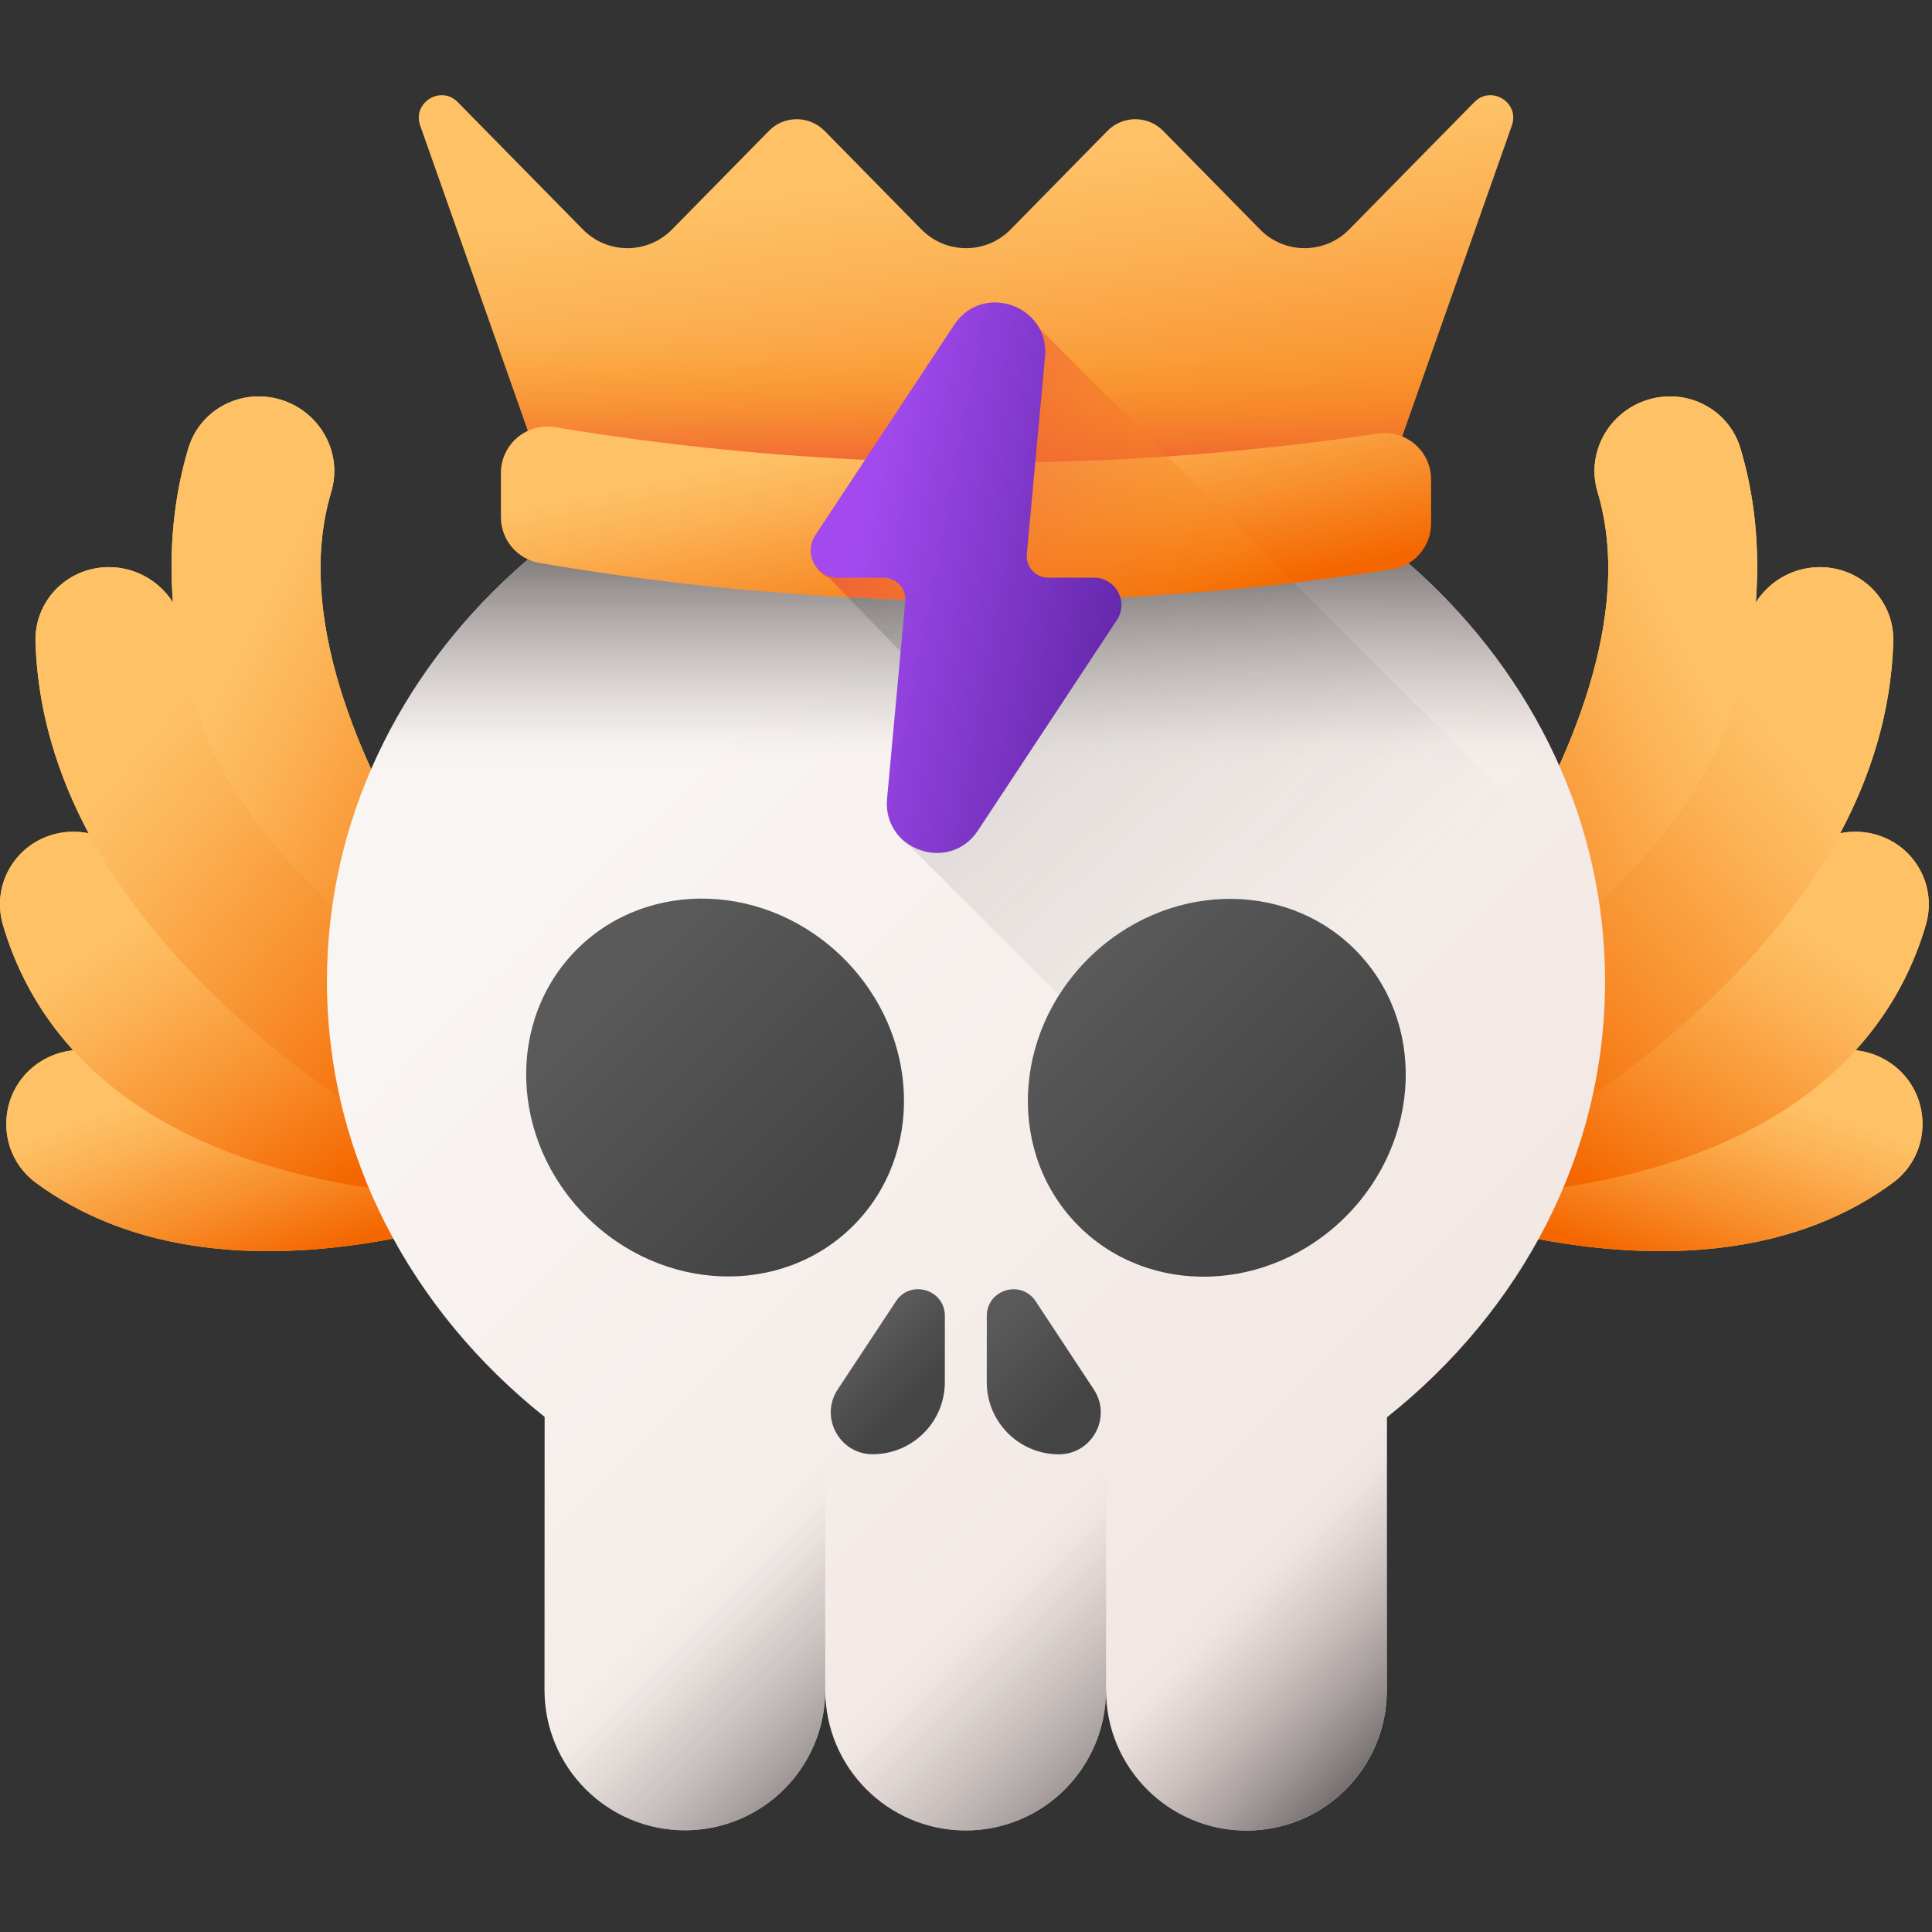
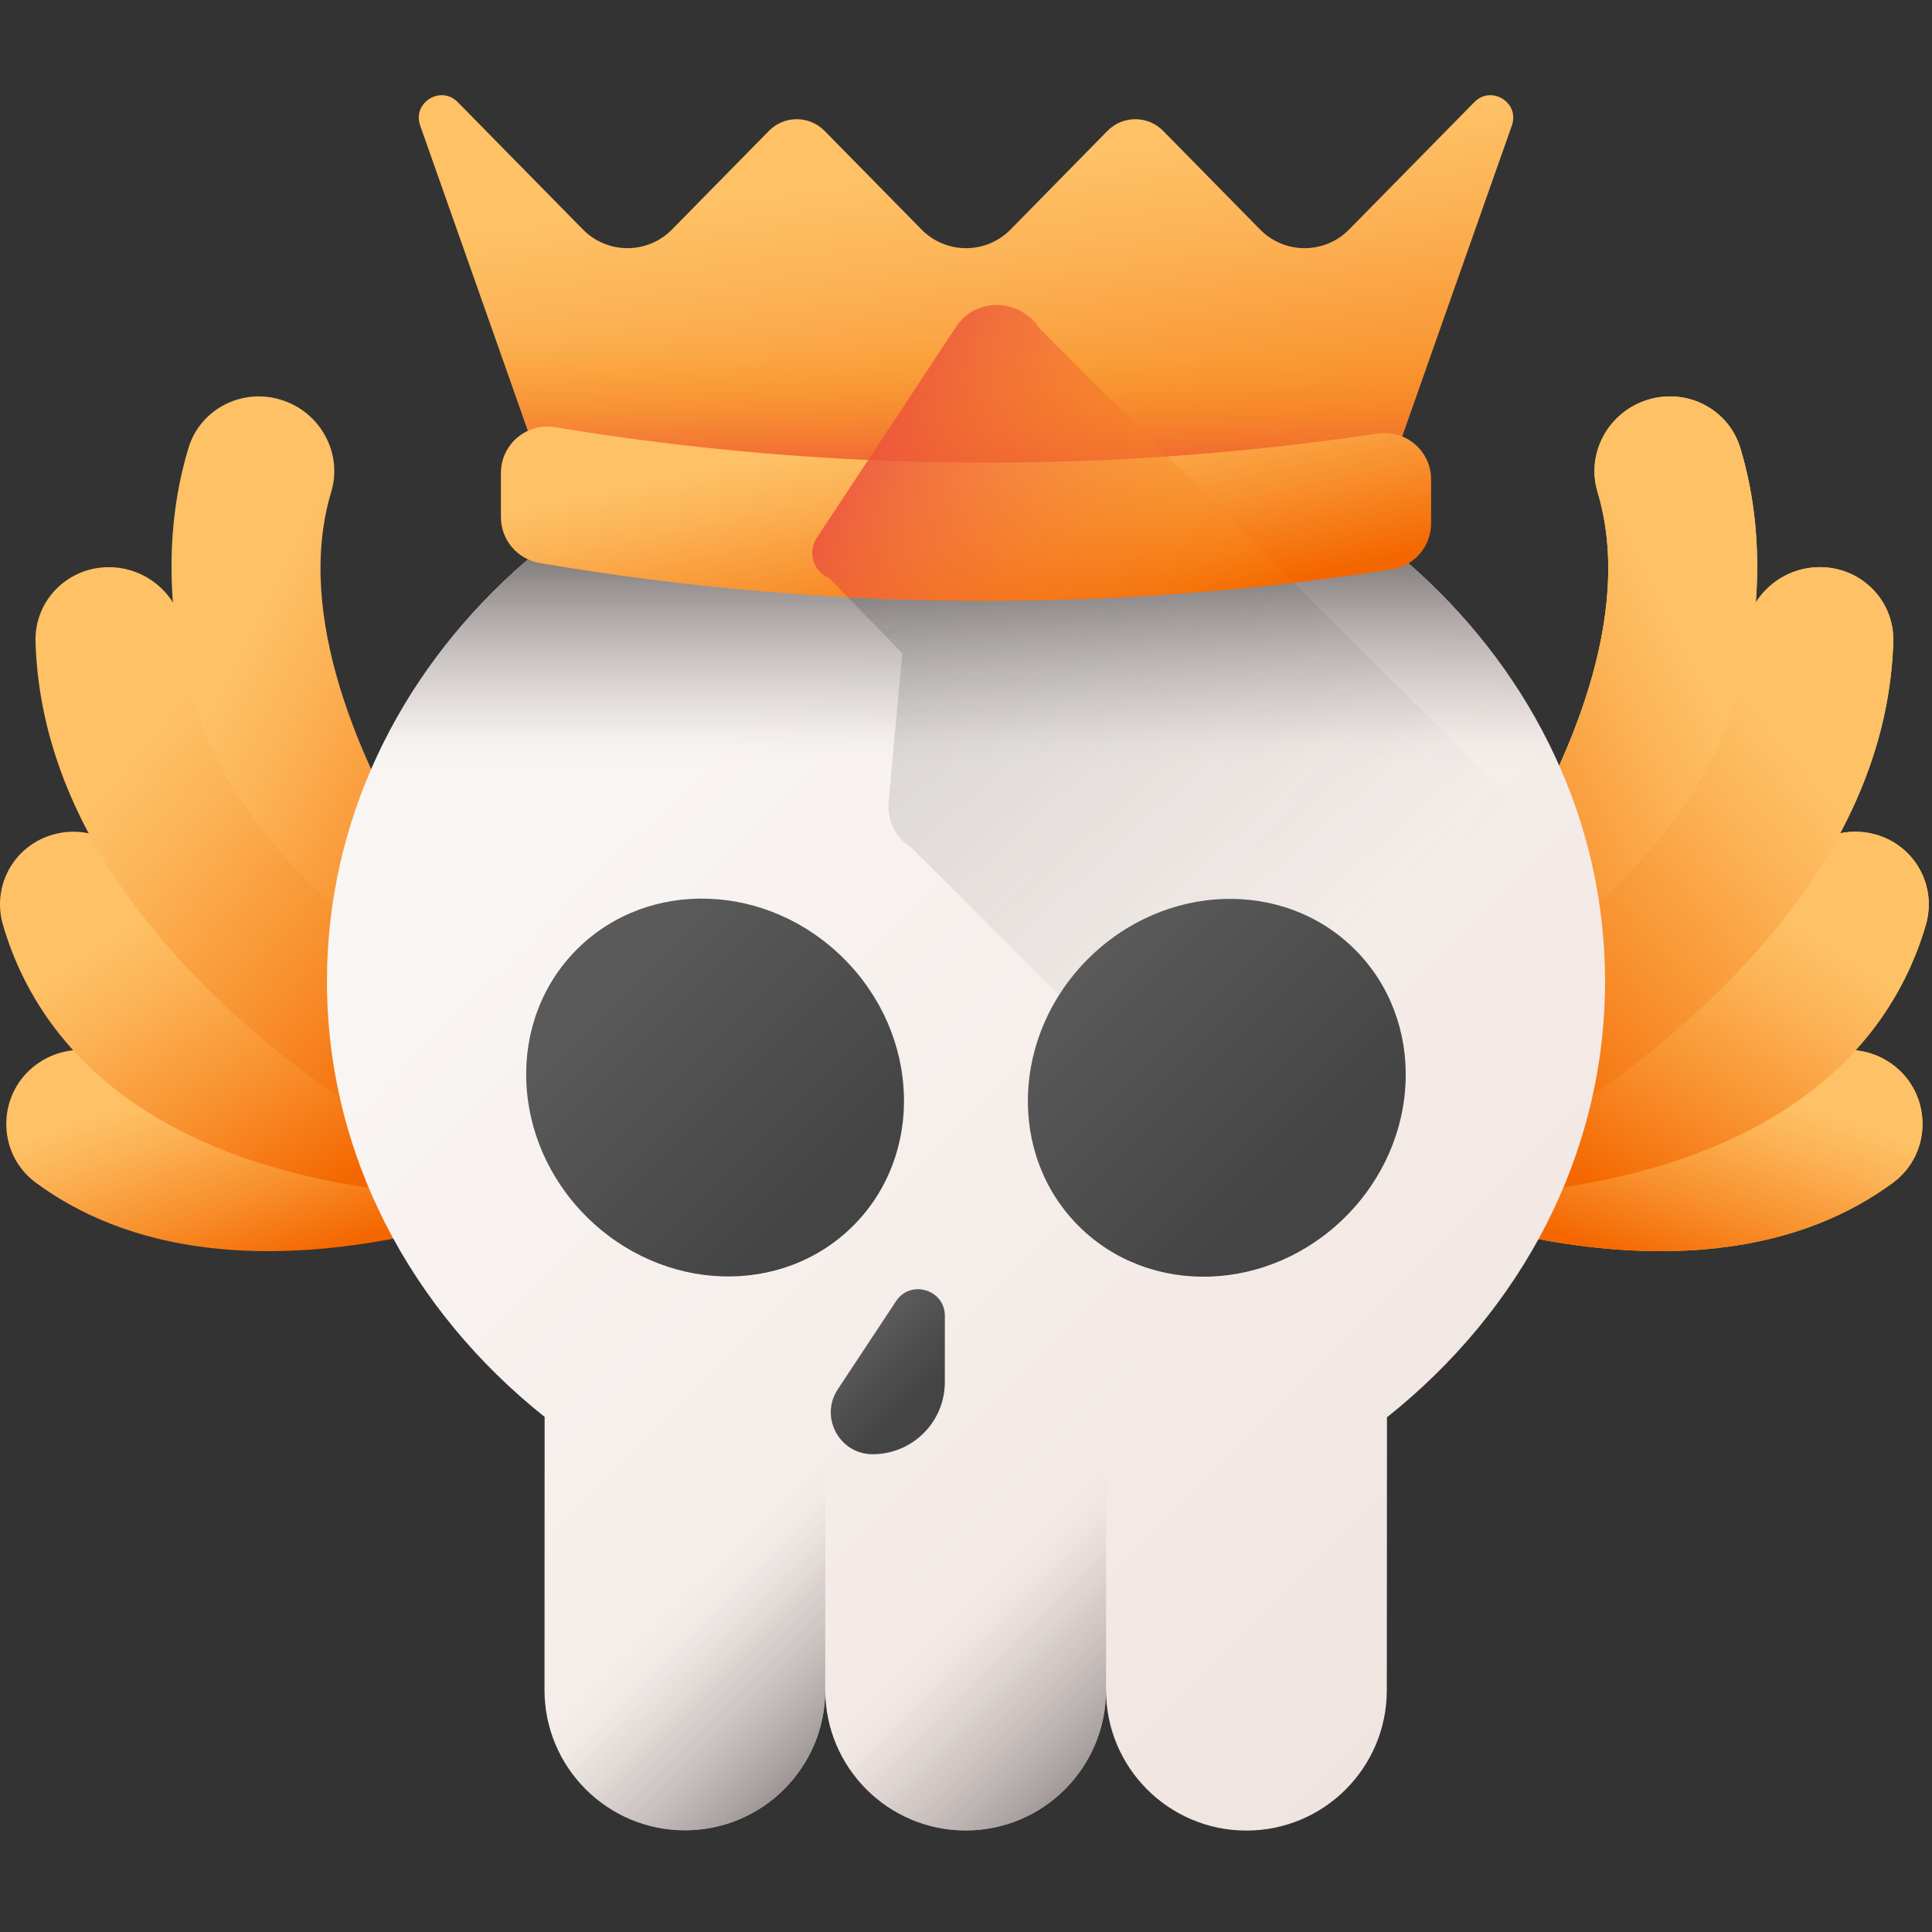
<svg xmlns="http://www.w3.org/2000/svg" width="48" height="48" viewBox="0 0 48 48" fill="none">
  <rect x="0" y="0" width="48" height="48" fill="#333333" stroke="none" />
-   <path d="M14.391 26.63C14.371 26.609 12.324 24.495 10.53 21.557C8.969 19 7.303 15.304 8.229 12.223C8.519 11.258 7.96 10.233 6.98 9.932C6.001 9.631 4.971 10.17 4.681 11.134C4.322 12.33 4.195 13.614 4.298 14.971C3.961 14.435 3.355 14.08 2.674 14.091C1.653 14.108 0.851 14.94 0.882 15.95C0.936 17.683 1.438 19.271 2.203 20.703C1.924 20.646 1.629 20.65 1.337 20.729C0.355 20.996 -0.211 22.002 0.073 22.977C0.358 23.953 0.879 25.06 1.819 26.094C1.511 26.125 1.207 26.233 0.941 26.418C-0.084 27.133 -0.112 28.648 0.895 29.388C1.955 30.167 3.374 30.8 5.267 31.01C6.217 31.116 7.286 31.115 8.489 30.972C11.073 30.666 13.238 29.811 13.724 29.608C13.955 29.525 14.173 29.395 14.361 29.216C15.092 28.52 15.105 27.363 14.391 26.63Z" fill="url(#paint0_linear_13595_1530)" />
  <path d="M12.267 29.527C12.077 29.435 11.9 29.308 11.744 29.149C11.649 29.05 9.379 26.708 7.369 23.414C6.163 21.438 5.296 19.52 4.792 17.713C4.124 15.323 4.087 13.109 4.681 11.134C4.971 10.17 6 9.631 6.98 9.932C7.96 10.232 8.519 11.258 8.229 12.223C7.303 15.304 8.969 19 10.53 21.557C12.323 24.495 14.37 26.609 14.391 26.63C15.105 27.362 15.091 28.52 14.36 29.216C13.789 29.76 12.948 29.86 12.267 29.527Z" fill="url(#paint1_linear_13595_1530)" />
  <path d="M5.267 31.01C3.375 30.8 1.955 30.167 0.896 29.389C-0.112 28.649 -0.084 27.133 0.942 26.419C1.583 25.972 2.445 25.968 3.071 26.436C4.225 27.299 5.887 27.607 8.03 27.352C10.322 27.081 12.283 26.243 12.302 26.234C13.237 25.825 14.336 26.239 14.756 27.16C15.177 28.08 14.759 29.157 13.824 29.566C13.725 29.61 11.366 30.631 8.489 30.973C7.287 31.115 6.217 31.116 5.267 31.01Z" fill="url(#paint2_linear_13595_1530)" />
  <path d="M4.68 28.192C1.781 26.777 0.568 24.677 0.073 22.977C-0.211 22.002 0.355 20.996 1.337 20.729C2.318 20.463 3.344 21.037 3.628 22.011C4.155 23.822 5.799 25.055 8.513 25.678C10.762 26.194 12.891 26.066 12.912 26.064C13.93 25.994 14.825 26.754 14.911 27.762C14.997 28.77 14.241 29.644 13.223 29.714C13.115 29.721 10.55 29.889 7.726 29.241C6.546 28.971 5.539 28.611 4.68 28.192Z" fill="url(#paint3_linear_13595_1530)" />
  <path d="M13.826 26.232C13.803 26.221 11.49 25.149 9.147 23.246C5.469 20.258 4.633 17.596 4.58 15.89C4.549 14.88 3.695 14.075 2.674 14.091C1.653 14.108 0.85 14.94 0.882 15.95C1.125 23.745 10.42 28.627 12.073 29.434C12.196 29.494 12.277 29.532 12.308 29.546C13.24 29.974 14.335 29.579 14.755 28.663C15.174 27.748 14.758 26.66 13.826 26.232Z" fill="url(#paint4_linear_13595_1530)" />
  <path d="M33.529 26.63C33.549 26.609 35.596 24.495 37.39 21.557C38.95 19 40.617 15.304 39.691 12.223C39.401 11.258 39.96 10.233 40.94 9.932C41.919 9.631 42.949 10.17 43.239 11.134C43.598 12.33 43.724 13.614 43.621 14.971C43.959 14.435 44.565 14.08 45.246 14.091C46.267 14.108 47.069 14.94 47.038 15.95C46.984 17.683 46.482 19.271 45.717 20.703C45.996 20.646 46.291 20.65 46.583 20.729C47.565 20.996 48.13 22.002 47.847 22.977C47.562 23.953 47.041 25.06 46.1 26.094C46.409 26.125 46.713 26.233 46.979 26.418C48.004 27.133 48.032 28.648 47.025 29.388C45.965 30.167 44.545 30.8 42.653 31.01C41.703 31.116 40.633 31.115 39.431 30.972C36.847 30.666 34.682 29.811 34.196 29.608C33.965 29.525 33.747 29.395 33.559 29.216C32.828 28.52 32.815 27.363 33.529 26.63Z" fill="url(#paint5_linear_13595_1530)" />
  <path d="M35.653 29.527C35.843 29.435 36.02 29.308 36.176 29.149C36.271 29.05 38.541 26.708 40.551 23.414C41.757 21.438 42.624 19.52 43.128 17.713C43.795 15.323 43.833 13.109 43.239 11.134C42.949 10.17 41.92 9.631 40.94 9.932C39.96 10.232 39.401 11.258 39.691 12.223C40.617 15.304 38.951 19 37.391 21.557C35.597 24.495 33.55 26.609 33.529 26.63C32.815 27.362 32.829 28.52 33.559 29.216C34.131 29.76 34.972 29.86 35.653 29.527Z" fill="url(#paint6_linear_13595_1530)" />
  <path d="M42.653 31.01C44.545 30.8 45.965 30.167 47.024 29.389C48.032 28.649 48.004 27.133 46.978 26.419C46.337 25.972 45.475 25.968 44.849 26.436C43.694 27.299 42.033 27.607 39.89 27.352C37.598 27.081 35.637 26.243 35.618 26.234C34.683 25.825 33.584 26.239 33.164 27.16C32.743 28.08 33.161 29.157 34.096 29.566C34.195 29.61 36.554 30.631 39.431 30.973C40.633 31.115 41.703 31.116 42.653 31.01Z" fill="url(#paint7_linear_13595_1530)" />
  <path d="M43.24 28.192C46.139 26.777 47.352 24.677 47.847 22.977C48.13 22.002 47.565 20.996 46.583 20.729C45.602 20.463 44.576 21.037 44.292 22.011C43.765 23.822 42.121 25.055 39.407 25.678C37.157 26.194 35.029 26.066 35.008 26.064C33.99 25.994 33.095 26.754 33.009 27.762C32.923 28.77 33.679 29.644 34.697 29.714C34.805 29.721 37.37 29.889 40.194 29.241C41.374 28.971 42.381 28.611 43.24 28.192Z" fill="url(#paint8_linear_13595_1530)" />
  <path d="M34.093 26.232C34.117 26.221 36.43 25.149 38.773 23.246C42.451 20.258 43.287 17.596 43.34 15.89C43.371 14.88 44.224 14.075 45.246 14.091C46.267 14.108 47.07 14.94 47.038 15.95C46.795 23.745 37.5 28.627 35.847 29.434C35.724 29.494 35.643 29.532 35.611 29.546C34.68 29.974 33.584 29.579 33.165 28.663C32.746 27.748 33.162 26.66 34.093 26.232Z" fill="url(#paint9_linear_13595_1530)" />
  <path d="M39.877 24.389C39.881 16.439 32.776 9.991 24.007 9.986C15.239 9.982 8.127 16.423 8.123 24.373C8.121 28.689 10.214 32.562 13.531 35.202L13.528 41.984C13.527 43.91 15.088 45.472 17.014 45.473C18.94 45.474 20.503 43.913 20.503 41.987C20.503 43.913 22.063 45.476 23.99 45.477C25.916 45.478 27.478 43.917 27.479 41.99C27.478 43.917 29.039 45.479 30.965 45.48C32.892 45.481 34.454 43.92 34.455 41.994L34.459 35.212C37.778 32.575 39.875 28.705 39.877 24.389Z" fill="url(#paint10_linear_13595_1530)" />
  <path d="M8.283 22.332H39.716C38.618 15.356 32.005 9.99 24.007 9.986C16.003 9.982 9.38 15.349 8.283 22.332Z" fill="url(#paint11_linear_13595_1530)" />
  <path opacity="0.2" d="M39.877 24.389C39.877 23.572 39.801 22.77 39.657 21.99L28.153 10.485C26.831 10.161 25.442 9.987 24.007 9.986C23.491 9.986 22.981 10.009 22.478 10.052L20.293 13.363C20.044 13.74 20.229 14.221 20.611 14.369L22.417 16.23L22.078 19.903C22.03 20.423 22.277 20.828 22.636 21.054L35.696 34.114C38.29 31.554 39.875 28.14 39.877 24.389Z" fill="url(#paint12_linear_13595_1530)" />
  <path d="M17.014 45.473C15.087 45.472 13.526 43.91 13.527 41.983L13.534 28.551L20.51 28.555L20.503 41.987C20.502 43.913 18.94 45.474 17.014 45.473Z" fill="url(#paint13_linear_13595_1530)" />
  <path d="M23.99 45.477C22.064 45.476 20.503 43.913 20.504 41.987L20.511 28.555L27.486 28.558L27.48 41.99C27.479 43.917 25.916 45.477 23.99 45.477Z" fill="url(#paint14_linear_13595_1530)" />
-   <path d="M30.965 45.48C29.038 45.479 27.478 43.917 27.479 41.99L27.485 28.558L34.461 28.562L34.454 41.994C34.453 43.92 32.891 45.481 30.965 45.48Z" fill="url(#paint15_linear_13595_1530)" />
  <path d="M21.197 30.454C19.428 32.221 16.458 32.116 14.563 30.219C12.668 28.322 12.566 25.352 14.335 23.585C16.103 21.818 19.073 21.923 20.968 23.82C22.864 25.717 22.966 28.687 21.197 30.454Z" fill="url(#paint16_linear_13595_1530)" />
  <path d="M26.796 30.457C28.563 32.226 31.534 32.123 33.431 30.228C35.328 28.333 35.433 25.363 33.666 23.594C31.899 21.826 28.929 21.928 27.032 23.823C25.135 25.718 25.029 28.688 26.796 30.457Z" fill="url(#paint17_linear_13595_1530)" />
  <path d="M22.261 32.328L20.814 34.518C20.358 35.208 20.853 36.129 21.681 36.13C22.671 36.13 23.474 35.328 23.474 34.339L23.475 32.694C23.475 32.037 22.623 31.781 22.261 32.328Z" fill="url(#paint18_linear_13595_1530)" />
-   <path d="M25.731 32.33L27.175 34.52C27.631 35.212 27.135 36.132 26.307 36.132C25.317 36.131 24.515 35.329 24.516 34.339L24.517 32.694C24.517 32.038 25.37 31.782 25.731 32.33Z" fill="url(#paint19_linear_13595_1530)" />
  <path d="M31.307 5.702L28.898 3.251C28.518 2.865 27.895 2.865 27.515 3.251L25.107 5.702C24.499 6.32 23.503 6.32 22.895 5.702L20.486 3.251C20.106 2.865 19.483 2.865 19.104 3.251L16.695 5.702C16.087 6.32 15.091 6.32 14.483 5.702L11.372 2.537C10.95 2.107 10.239 2.551 10.439 3.119L13.443 11.63H34.558L37.562 3.119C37.763 2.551 37.052 2.107 36.63 2.537L33.518 5.702C32.911 6.32 31.914 6.32 31.307 5.702Z" fill="url(#paint20_linear_13595_1530)" />
  <path d="M11.754 6.845L13.443 11.63H34.558L36.247 6.845H11.754Z" fill="url(#paint21_linear_13595_1530)" />
  <path d="M12.445 11.751V12.848C12.445 13.41 12.849 13.891 13.403 13.986C20.403 15.184 27.562 15.238 34.58 14.146C35.141 14.058 35.555 13.573 35.555 13.005V11.911C35.555 11.207 34.929 10.666 34.232 10.771C27.453 11.785 20.548 11.732 13.786 10.613C13.084 10.497 12.445 11.04 12.445 11.751Z" fill="url(#paint22_linear_13595_1530)" />
  <path d="M32.145 14.477L25.827 8.16C25.393 7.467 24.286 7.313 23.744 8.134L20.293 13.363C20.044 13.739 20.229 14.221 20.611 14.369L21.065 14.836C24.759 15.029 28.466 14.909 32.145 14.477Z" fill="url(#paint23_linear_13595_1530)" />
-   <path d="M22.039 19.841L22.491 14.939C22.52 14.624 22.273 14.353 21.957 14.353H20.82C20.28 14.353 19.956 13.752 20.254 13.301L23.705 8.072C24.412 7.001 26.081 7.587 25.963 8.865L25.511 13.767C25.482 14.082 25.729 14.353 26.045 14.353H27.181C27.722 14.353 28.046 14.954 27.748 15.405L24.297 20.634C23.59 21.705 21.921 21.119 22.039 19.841Z" fill="url(#paint24_linear_13595_1530)" />
  <defs>
    <linearGradient id="paint0_linear_13595_1530" x1="2.46" y1="16.629" x2="12.905" y2="35.841" gradientUnits="userSpaceOnUse">
      <stop stop-color="#FEE45A" />
      <stop offset="1" stop-color="#FEA613" />
    </linearGradient>
    <linearGradient id="paint1_linear_13595_1530" x1="5.803" y1="16.446" x2="14.43" y2="20.765" gradientUnits="userSpaceOnUse">
      <stop stop-color="#FEC165" />
      <stop offset="0.209" stop-color="#FCB356" />
      <stop offset="0.616" stop-color="#F88F2C" />
      <stop offset="1" stop-color="#F46700" />
    </linearGradient>
    <linearGradient id="paint2_linear_13595_1530" x1="2.291" y1="27.74" x2="4.035" y2="32.538" gradientUnits="userSpaceOnUse">
      <stop stop-color="#FEC165" />
      <stop offset="0.209" stop-color="#FCB356" />
      <stop offset="0.616" stop-color="#F88F2C" />
      <stop offset="1" stop-color="#F46700" />
    </linearGradient>
    <linearGradient id="paint3_linear_13595_1530" x1="2.157" y1="23.677" x2="6.66" y2="30.587" gradientUnits="userSpaceOnUse">
      <stop stop-color="#FEC165" />
      <stop offset="0.209" stop-color="#FCB356" />
      <stop offset="0.616" stop-color="#F88F2C" />
      <stop offset="1" stop-color="#F46700" />
    </linearGradient>
    <linearGradient id="paint4_linear_13595_1530" x1="2.911" y1="19.28" x2="11.257" y2="26.278" gradientUnits="userSpaceOnUse">
      <stop stop-color="#FEC165" />
      <stop offset="0.209" stop-color="#FCB356" />
      <stop offset="0.616" stop-color="#F88F2C" />
      <stop offset="1" stop-color="#F46700" />
    </linearGradient>
    <linearGradient id="paint5_linear_13595_1530" x1="45.46" y1="16.629" x2="35.014" y2="35.841" gradientUnits="userSpaceOnUse">
      <stop stop-color="#FEE45A" />
      <stop offset="1" stop-color="#FEA613" />
    </linearGradient>
    <linearGradient id="paint6_linear_13595_1530" x1="42.117" y1="16.446" x2="33.49" y2="20.765" gradientUnits="userSpaceOnUse">
      <stop stop-color="#FEC165" />
      <stop offset="0.209" stop-color="#FCB356" />
      <stop offset="0.616" stop-color="#F88F2C" />
      <stop offset="1" stop-color="#F46700" />
    </linearGradient>
    <linearGradient id="paint7_linear_13595_1530" x1="45.629" y1="27.74" x2="43.885" y2="32.538" gradientUnits="userSpaceOnUse">
      <stop stop-color="#FEC165" />
      <stop offset="0.209" stop-color="#FCB356" />
      <stop offset="0.616" stop-color="#F88F2C" />
      <stop offset="1" stop-color="#F46700" />
    </linearGradient>
    <linearGradient id="paint8_linear_13595_1530" x1="45.763" y1="23.677" x2="41.26" y2="30.587" gradientUnits="userSpaceOnUse">
      <stop stop-color="#FEC165" />
      <stop offset="0.209" stop-color="#FCB356" />
      <stop offset="0.616" stop-color="#F88F2C" />
      <stop offset="1" stop-color="#F46700" />
    </linearGradient>
    <linearGradient id="paint9_linear_13595_1530" x1="45.009" y1="19.28" x2="36.663" y2="26.278" gradientUnits="userSpaceOnUse">
      <stop stop-color="#FEC165" />
      <stop offset="0.209" stop-color="#FCB356" />
      <stop offset="0.616" stop-color="#F88F2C" />
      <stop offset="1" stop-color="#F46700" />
    </linearGradient>
    <linearGradient id="paint10_linear_13595_1530" x1="15.507" y1="19.942" x2="39.528" y2="44.011" gradientUnits="userSpaceOnUse">
      <stop stop-color="#F9F5F3" />
      <stop offset="1" stop-color="#EFE2DD" />
    </linearGradient>
    <linearGradient id="paint11_linear_13595_1530" x1="23.999" y1="18.989" x2="23.999" y2="13.483" gradientUnits="userSpaceOnUse">
      <stop stop-color="#9E9797" stop-opacity="0" />
      <stop offset="0.097" stop-color="#9D9696" stop-opacity="0.036" />
      <stop offset="0.414" stop-color="#938C8C" stop-opacity="0.375" />
      <stop offset="0.953" stop-color="#787171" stop-opacity="0.95" />
      <stop offset="1" stop-color="#766E6E" />
    </linearGradient>
    <linearGradient id="paint12_linear_13595_1530" x1="33.437" y1="23.785" x2="22.083" y2="11.133" gradientUnits="userSpaceOnUse">
      <stop stop-color="#433F43" stop-opacity="0" />
      <stop offset="1" stop-color="#1A1A1A" />
    </linearGradient>
    <linearGradient id="paint13_linear_13595_1530" x1="18.871" y1="37.875" x2="23.57" y2="42.583" gradientUnits="userSpaceOnUse">
      <stop stop-color="#9E9797" stop-opacity="0" />
      <stop offset="0.097" stop-color="#9D9696" stop-opacity="0.036" />
      <stop offset="0.414" stop-color="#938C8C" stop-opacity="0.375" />
      <stop offset="0.953" stop-color="#787171" stop-opacity="0.95" />
      <stop offset="1" stop-color="#766E6E" />
    </linearGradient>
    <linearGradient id="paint14_linear_13595_1530" x1="25.881" y1="37.915" x2="30.704" y2="42.747" gradientUnits="userSpaceOnUse">
      <stop stop-color="#9E9797" stop-opacity="0" />
      <stop offset="0.097" stop-color="#9D9696" stop-opacity="0.036" />
      <stop offset="0.414" stop-color="#938C8C" stop-opacity="0.375" />
      <stop offset="0.953" stop-color="#787171" stop-opacity="0.95" />
      <stop offset="1" stop-color="#766E6E" />
    </linearGradient>
    <linearGradient id="paint15_linear_13595_1530" x1="32.4" y1="37.435" x2="36.464" y2="41.376" gradientUnits="userSpaceOnUse">
      <stop stop-color="#9E9797" stop-opacity="0" />
      <stop offset="0.097" stop-color="#9D9696" stop-opacity="0.036" />
      <stop offset="0.414" stop-color="#938C8C" stop-opacity="0.375" />
      <stop offset="0.953" stop-color="#787171" stop-opacity="0.95" />
      <stop offset="1" stop-color="#766E6E" />
    </linearGradient>
    <linearGradient id="paint16_linear_13595_1530" x1="15.098" y1="24.369" x2="20.574" y2="29.856" gradientUnits="userSpaceOnUse">
      <stop stop-color="#5A5A5A" />
      <stop offset="1" stop-color="#444444" />
    </linearGradient>
    <linearGradient id="paint17_linear_13595_1530" x1="26.973" y1="23.79" x2="32.405" y2="29.233" gradientUnits="userSpaceOnUse">
      <stop stop-color="#5A5A5A" />
      <stop offset="1" stop-color="#444444" />
    </linearGradient>
    <linearGradient id="paint18_linear_13595_1530" x1="21.387" y1="33.324" x2="22.793" y2="34.733" gradientUnits="userSpaceOnUse">
      <stop stop-color="#5A5A5A" />
      <stop offset="1" stop-color="#444444" />
    </linearGradient>
    <linearGradient id="paint19_linear_13595_1530" x1="24.474" y1="33.074" x2="26.507" y2="35.111" gradientUnits="userSpaceOnUse">
      <stop stop-color="#5A5A5A" />
      <stop offset="1" stop-color="#444444" />
    </linearGradient>
    <linearGradient id="paint20_linear_13595_1530" x1="14.337" y1="5.441" x2="15.775" y2="16.695" gradientUnits="userSpaceOnUse">
      <stop stop-color="#FEC165" />
      <stop offset="0.209" stop-color="#FCB356" />
      <stop offset="0.616" stop-color="#F88F2C" />
      <stop offset="1" stop-color="#F46700" />
    </linearGradient>
    <linearGradient id="paint21_linear_13595_1530" x1="24.001" y1="8.416" x2="24.001" y2="12.52" gradientUnits="userSpaceOnUse">
      <stop stop-color="#FEA613" stop-opacity="0" />
      <stop offset="1" stop-color="#E94444" />
    </linearGradient>
    <linearGradient id="paint22_linear_13595_1530" x1="15.787" y1="12.035" x2="16.931" y2="17.518" gradientUnits="userSpaceOnUse">
      <stop stop-color="#FEC165" />
      <stop offset="0.209" stop-color="#FCB356" />
      <stop offset="0.616" stop-color="#F88F2C" />
      <stop offset="1" stop-color="#F46700" />
    </linearGradient>
    <linearGradient id="paint23_linear_13595_1530" x1="32.269" y1="16.02" x2="20.033" y2="9.62" gradientUnits="userSpaceOnUse">
      <stop stop-color="#FEA613" stop-opacity="0" />
      <stop offset="1" stop-color="#E94444" />
    </linearGradient>
    <linearGradient id="paint24_linear_13595_1530" x1="21.784" y1="11.218" x2="28.79" y2="12.562" gradientUnits="userSpaceOnUse">
      <stop stop-color="#A24AEE" />
      <stop offset="1" stop-color="#6226A8" />
    </linearGradient>
  </defs>
</svg>